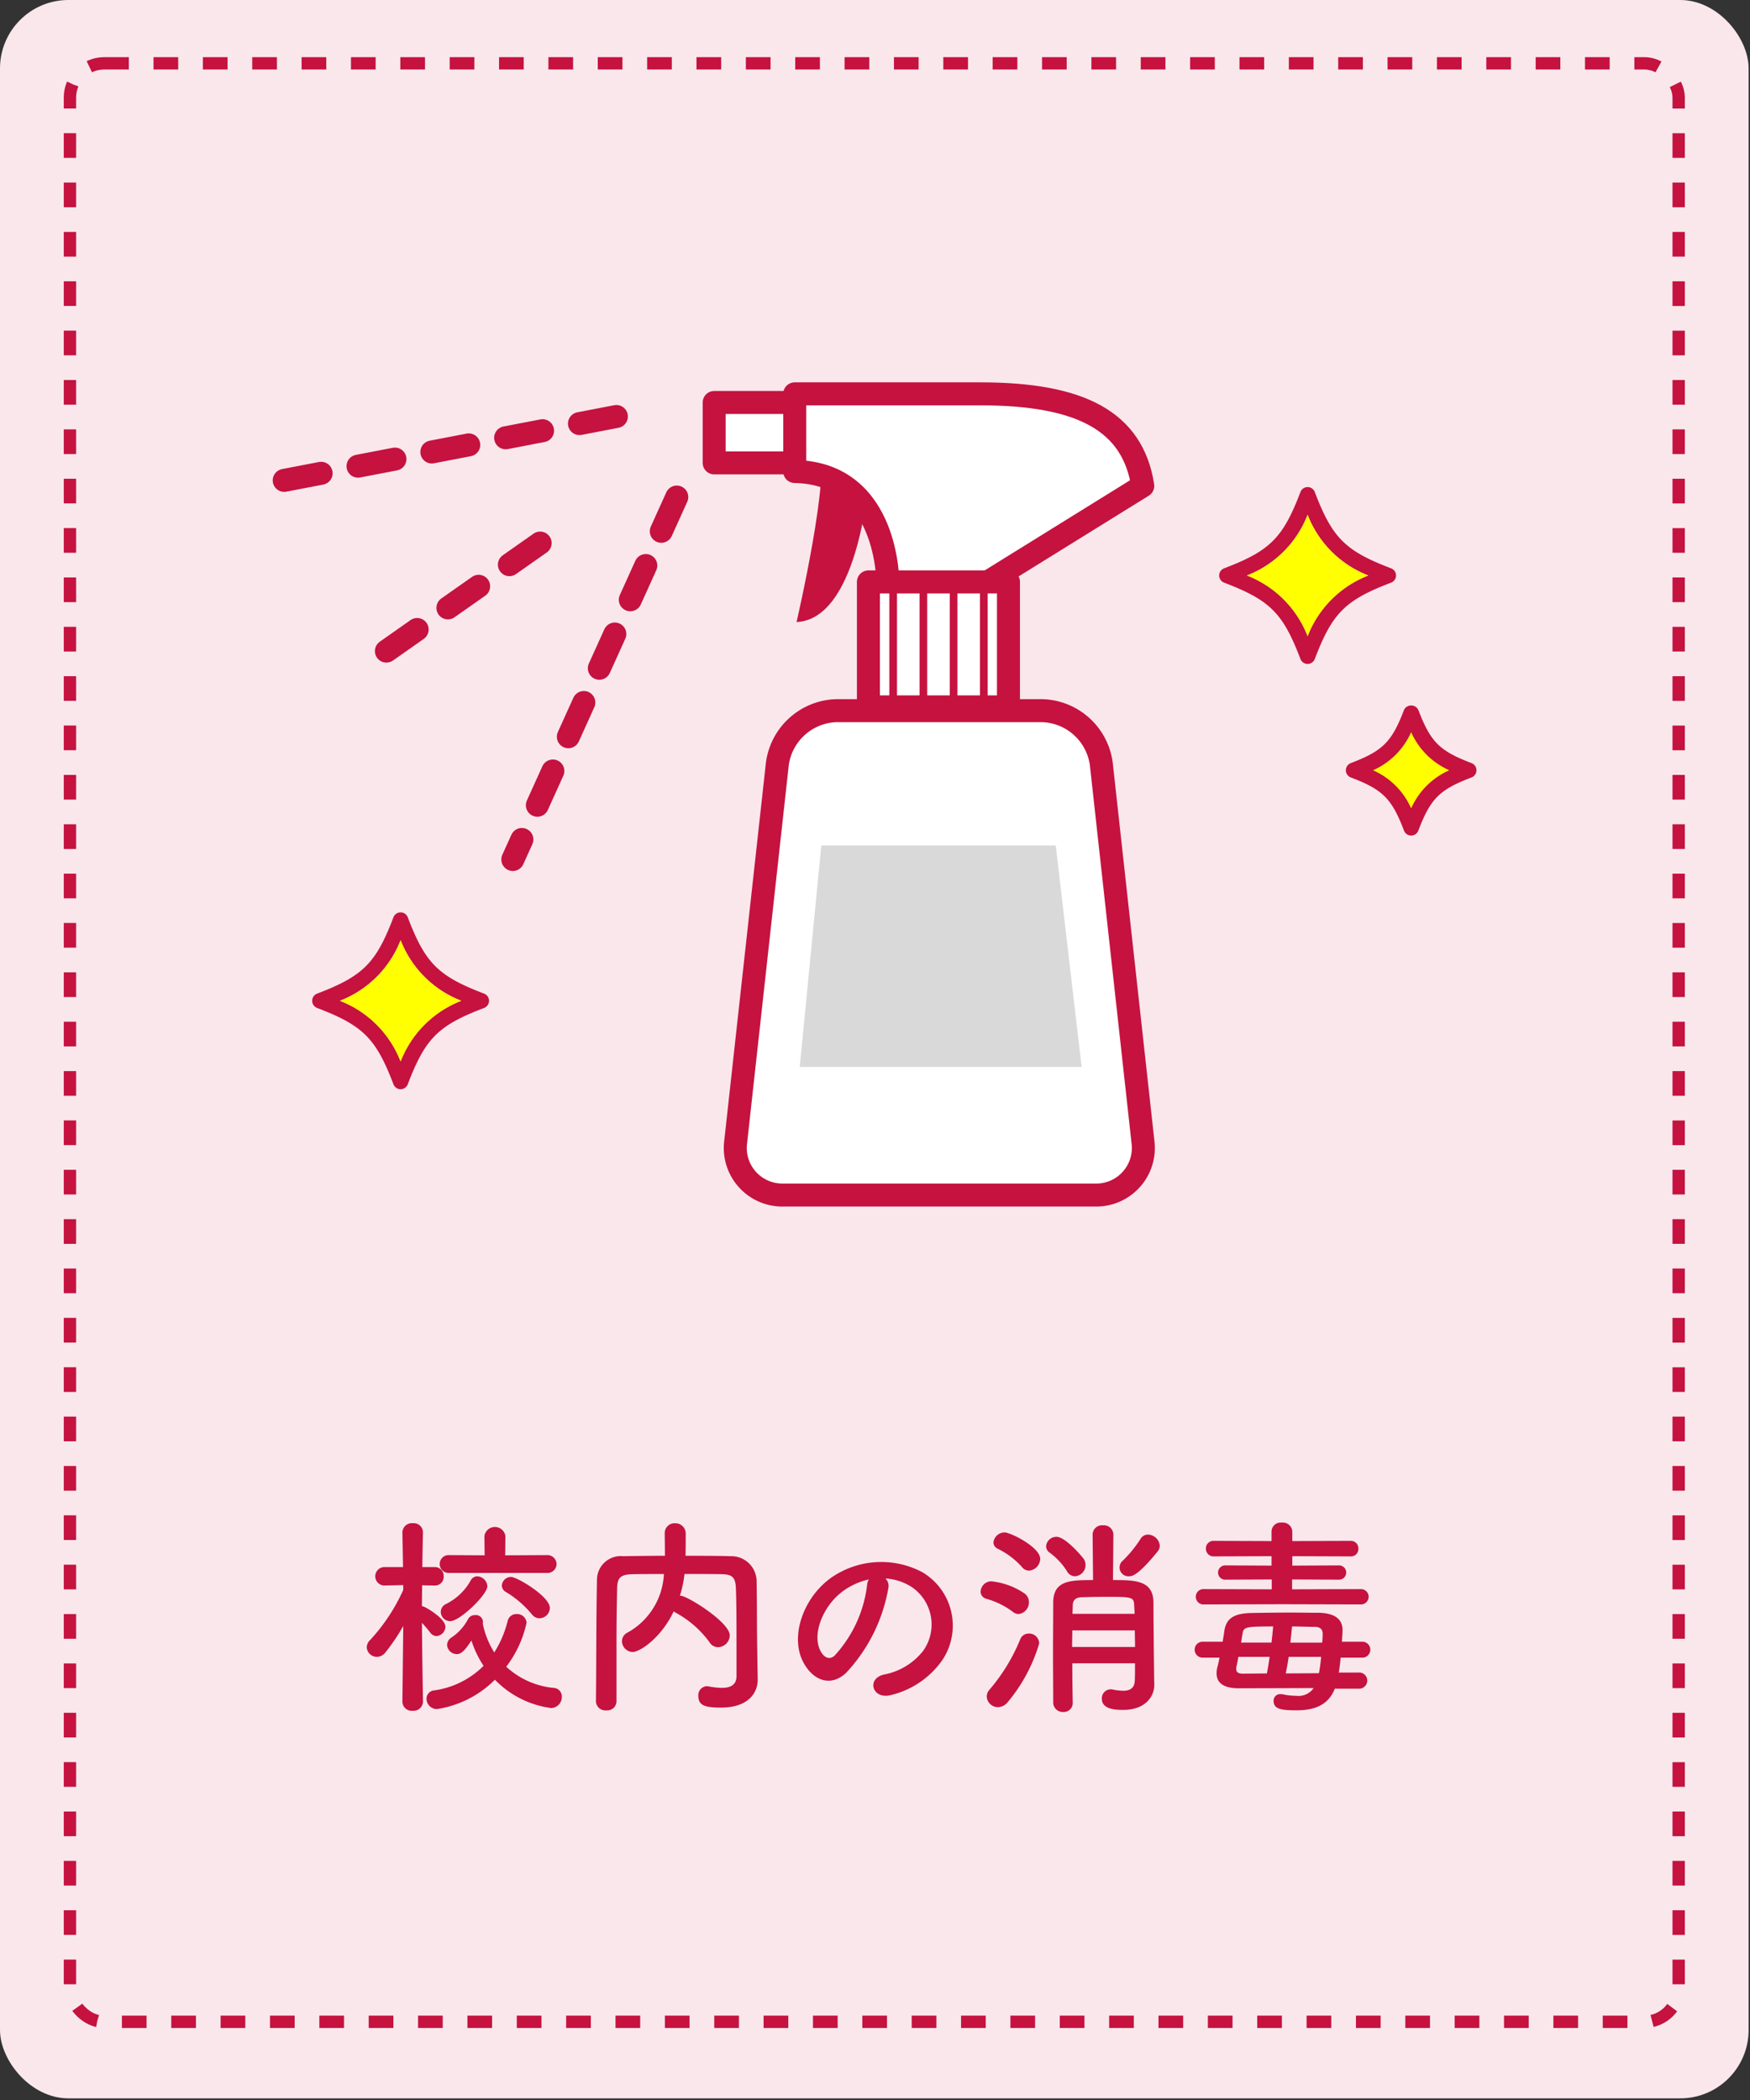
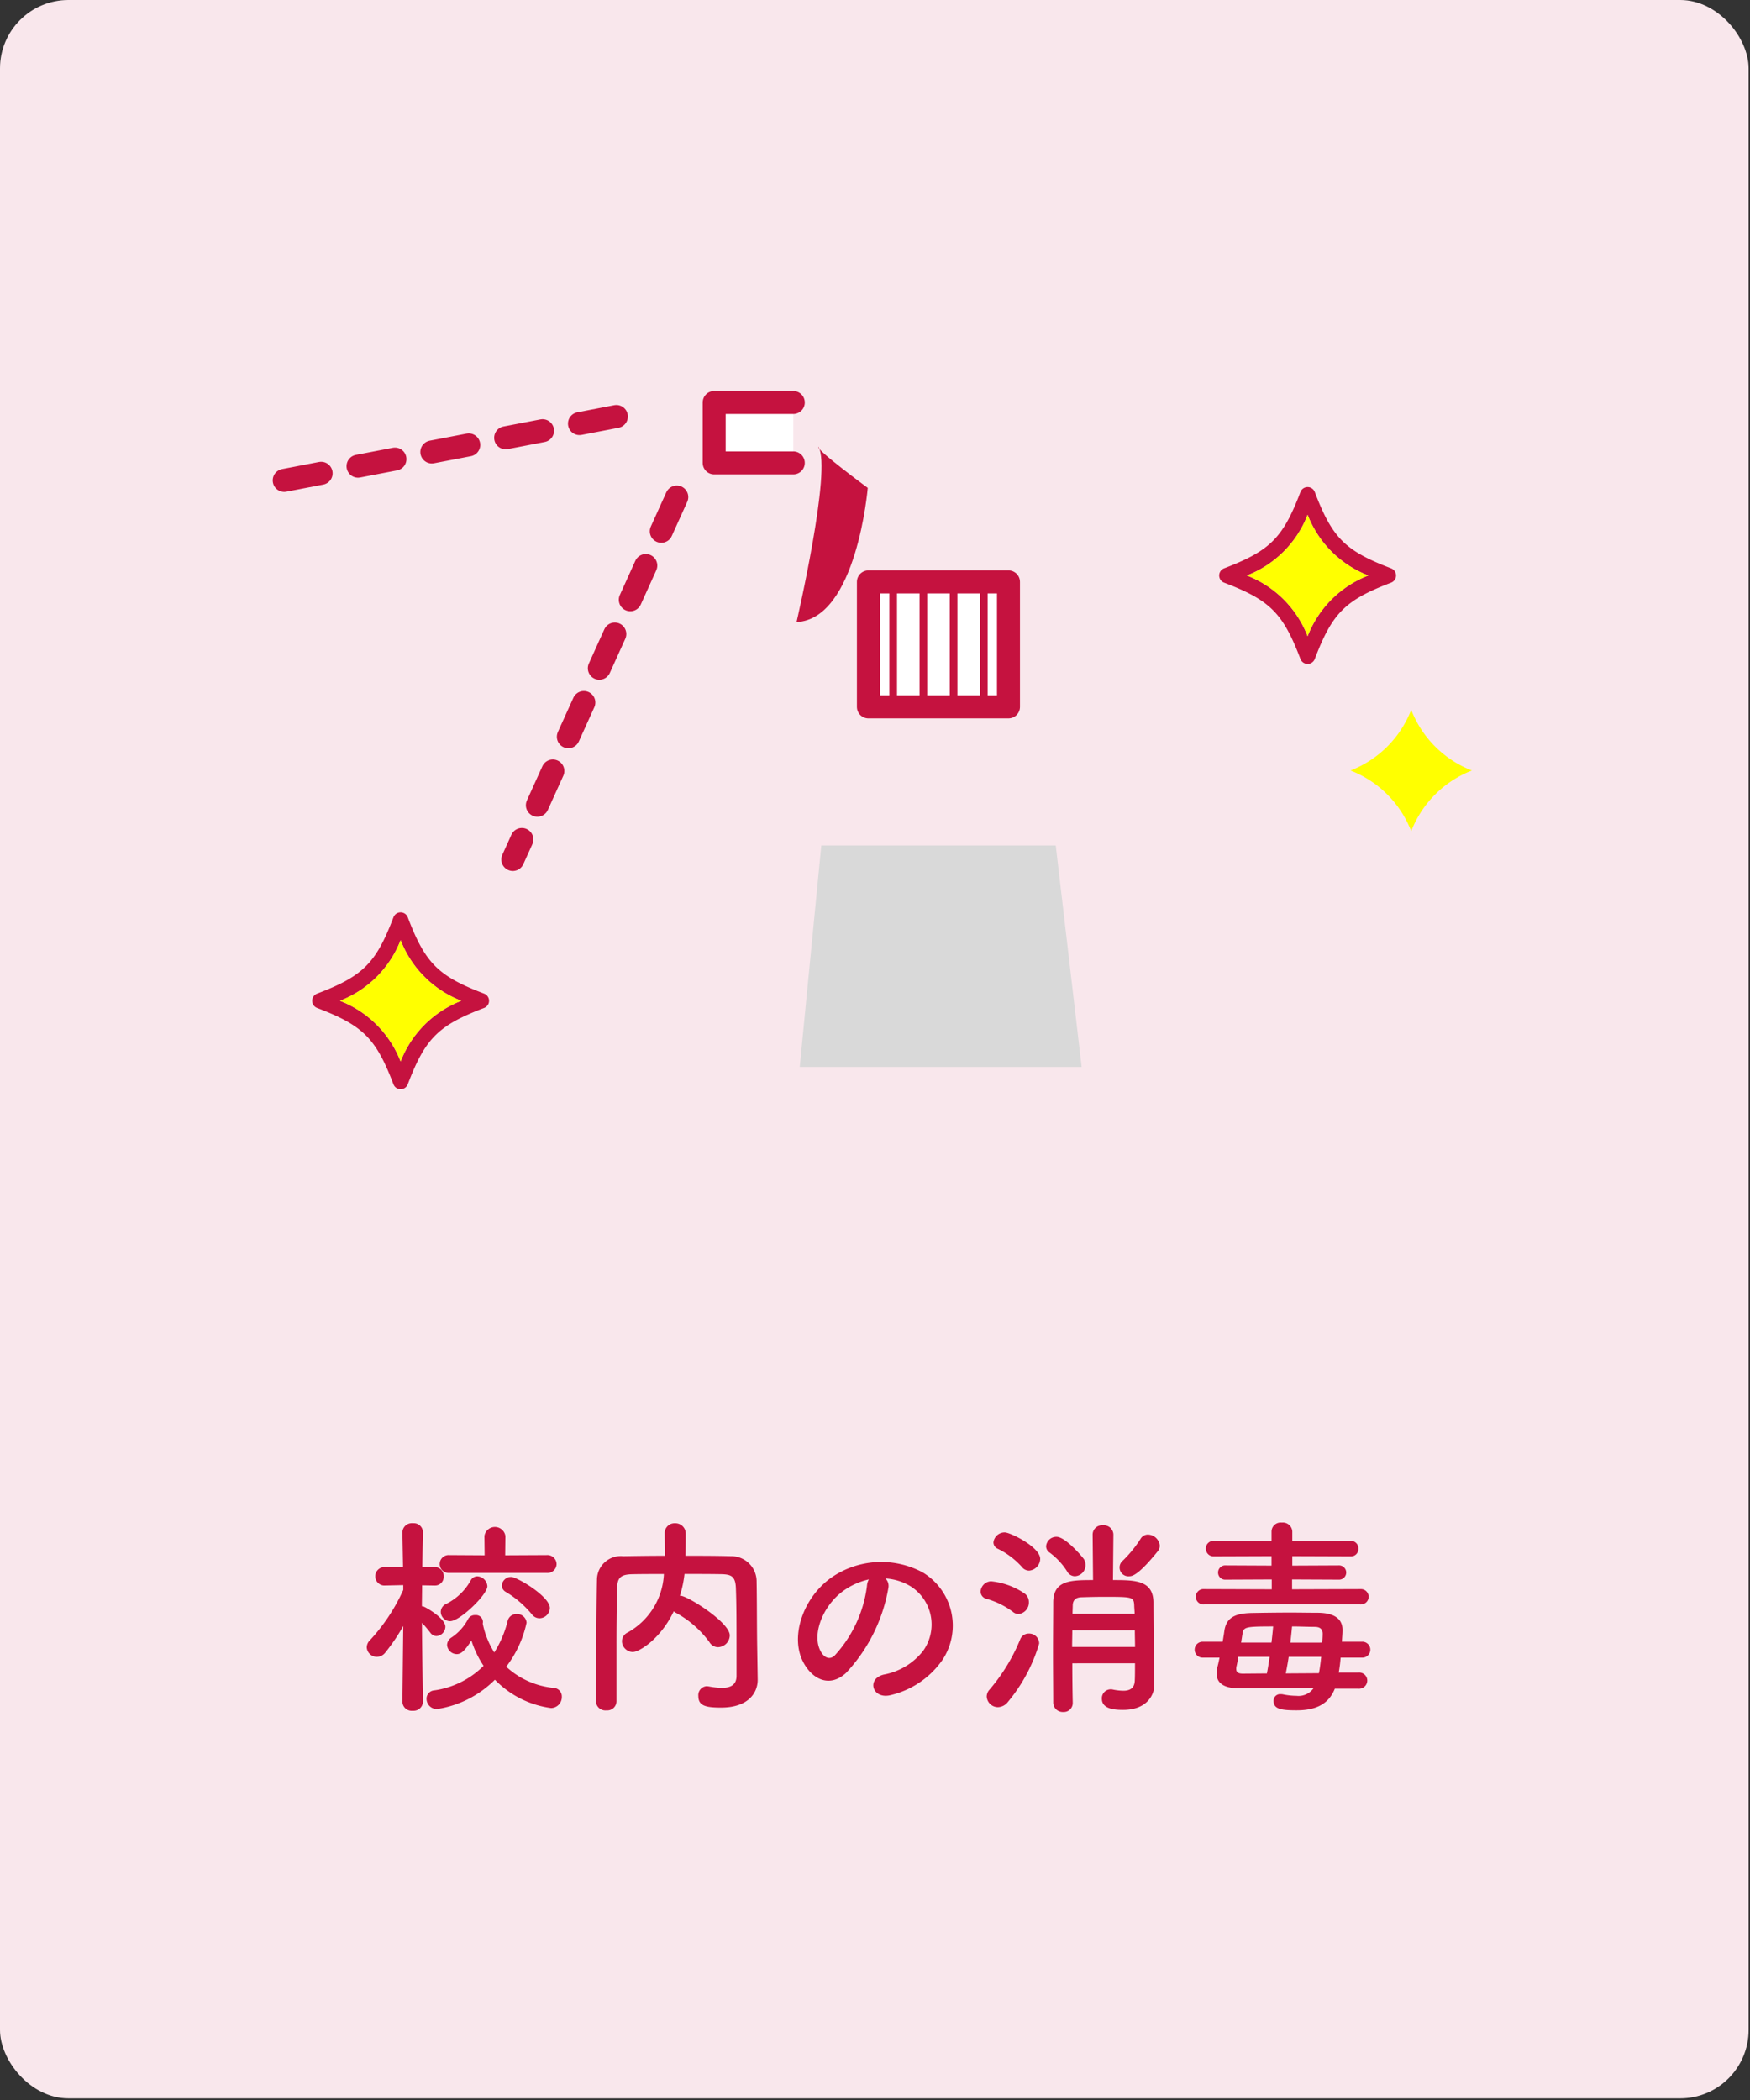
<svg xmlns="http://www.w3.org/2000/svg" id="レイヤー_1" data-name="レイヤー 1" viewBox="0 0 145 174">
  <rect x="0" y="0" width="145" height="174" fill="#333333" stroke="none" />
  <defs>
    <style>.cls-1{fill:#f9e7ec;}.cls-2,.cls-6{fill:none;}.cls-2,.cls-4,.cls-5,.cls-6{stroke:#c5123f;}.cls-2{stroke-miterlimit:10;stroke-width:1.022px;stroke-dasharray:2.045;}.cls-3{fill:#c5123f;}.cls-4,.cls-5{fill:#fff;}.cls-4,.cls-5,.cls-6{stroke-linecap:round;stroke-linejoin:round;}.cls-4,.cls-6{stroke-width:1.905px;}.cls-5{stroke-width:0.635px;}.cls-6{stroke-dasharray:3.114;}.cls-7{fill:#d9d9d9;}.cls-8{fill:#ff0;}</style>
  </defs>
  <rect class="cls-1" width="144.886" height="173.864" rx="5.669" />
-   <rect class="cls-2" x="5.795" y="5.248" width="133.295" height="162.273" rx="2.835" />
  <path class="cls-3" d="M108.345,55.011a.634.634,0,0,1-.593-.408c-1.453-3.809-2.517-4.873-6.326-6.326a.635.635,0,0,1,0-1.186c3.808-1.452,4.873-2.516,6.326-6.325a.635.635,0,0,1,.593-.409h0a.636.636,0,0,1,.593.409c1.452,3.809,2.515,4.873,6.325,6.325a.635.635,0,0,1,0,1.186c-3.81,1.453-4.873,2.517-6.325,6.326A.635.635,0,0,1,108.345,55.011Zm-5.029-7.327a8.8,8.8,0,0,1,5.029,5.028,8.8,8.8,0,0,1,5.028-5.028,8.792,8.792,0,0,1-5.028-5.028A8.8,8.8,0,0,1,103.316,47.684Z" />
  <polyline class="cls-4" points="65.729 38.354 59.175 38.354 59.175 33.349 65.729 33.349" />
  <path class="cls-3" d="M67.812,37.022C68.946,38.837,66,51.542,66,51.542c4.991-.227,5.9-11.117,5.9-11.117S67.585,37.248,67.812,37.022Z" />
-   <path class="cls-4" d="M73.564,48.313s.09-9.117-7.716-9.244V32.633H81.221c8.342,0,12.632,2.265,13.466,7.627L81.7,48.313Z" />
  <rect class="cls-4" x="71.954" y="48.215" width="11.605" height="10.356" />
-   <path class="cls-4" d="M94.7,94.6a3.9,3.9,0,0,1-3.957,4.418H64.915A3.9,3.9,0,0,1,60.958,94.6l3.45-31.3a5.09,5.09,0,0,1,4.931-4.417H86.32A5.088,5.088,0,0,1,91.251,63.3Z" />
  <line class="cls-5" x1="74.006" y1="58.57" x2="74.006" y2="48.215" />
  <line class="cls-5" x1="76.509" y1="58.57" x2="76.509" y2="48.215" />
  <line class="cls-5" x1="79.011" y1="58.57" x2="79.011" y2="48.215" />
  <line class="cls-5" x1="81.514" y1="58.57" x2="81.514" y2="48.215" />
  <line class="cls-6" x1="56.076" y1="41.184" x2="42.491" y2="71.215" />
  <line class="cls-6" x1="51.071" y1="34.51" x2="23.185" y2="39.873" />
-   <line class="cls-6" x1="44.755" y1="44.997" x2="31.527" y2="54.292" />
  <polygon class="cls-7" points="68.051 70.053 87.476 70.053 89.621 88.405 66.264 88.405 68.051 70.053" />
  <path class="cls-3" d="M35.045,141.017a.775.775,0,0,1-.852.73.766.766,0,0,1-.851-.73V141l.07-6.274a15.971,15.971,0,0,1-1.478,2.19.905.905,0,0,1-.712.365.837.837,0,0,1-.834-.782.852.852,0,0,1,.278-.609,15.386,15.386,0,0,0,2.746-4.153v-.4l-1.582.035h-.018a.766.766,0,0,1,.018-1.53h1.564l-.052-2.867v-.018a.782.782,0,0,1,.869-.747.762.762,0,0,1,.834.747v.018s-.034,1.321-.052,2.867H36a.738.738,0,0,1,.764.765.72.72,0,0,1-.729.765H36l-1.026-.018c0,.626-.016,1.235-.016,1.738a.462.462,0,0,1,.208.053c.4.191,1.738,1.007,1.738,1.651a.793.793,0,0,1-.748.764.658.658,0,0,1-.5-.278,9.639,9.639,0,0,0-.694-.817c.016,2.711.086,6.535.086,6.535Zm1.165.591a.856.856,0,0,1-.869-.852.689.689,0,0,1,.643-.695,7.2,7.2,0,0,0,4.084-2.034,8.422,8.422,0,0,1-1.008-2.1c-.556.869-.869,1.13-1.216,1.13a.816.816,0,0,1-.8-.765.761.761,0,0,1,.383-.625,4.164,4.164,0,0,0,1.355-1.513.627.627,0,0,1,.591-.33.579.579,0,0,1,.642.539.528.528,0,0,1-.016.157.741.741,0,0,1,.016.087,7.2,7.2,0,0,0,.939,2.311,8.9,8.9,0,0,0,1.112-2.624.733.733,0,0,1,.731-.557.78.78,0,0,1,.834.713,9.172,9.172,0,0,1-1.686,3.65,6.739,6.739,0,0,0,3.928,1.755.707.707,0,0,1,.678.73.911.911,0,0,1-.887.939,7.941,7.941,0,0,1-4.657-2.347A8.609,8.609,0,0,1,36.21,141.608Zm1.025-11.28a.741.741,0,1,1,0-1.477l2.92.017-.017-1.6a.879.879,0,0,1,1.738,0l-.018,1.6,3.424-.017a.765.765,0,0,1,.834.747.753.753,0,0,1-.834.73Zm.07,4a.786.786,0,0,1-.783-.764.728.728,0,0,1,.435-.661,4.756,4.756,0,0,0,2.051-1.964.623.623,0,0,1,.539-.33.881.881,0,0,1,.834.817C40.381,132.135,38.1,134.325,37.305,134.325Zm6.76-.573a8.335,8.335,0,0,0-2.137-1.842.627.627,0,0,1-.348-.539.764.764,0,0,1,.765-.713c.5,0,3.215,1.617,3.215,2.573a.876.876,0,0,1-.851.851A.791.791,0,0,1,44.065,133.752Z" />
  <path class="cls-3" d="M62.781,139.157v.035c0,1.008-.712,2.294-3.041,2.294-1.286,0-1.877-.157-1.877-.956a.742.742,0,0,1,.713-.817c.034,0,.087.018.139.018a6.425,6.425,0,0,0,1.094.121c.7,0,1.217-.226,1.217-.991,0-4.814,0-5.8-.052-7.264-.035-.991-.382-1.147-1.216-1.165-1.026-.017-2.034-.017-3.042-.017a9.351,9.351,0,0,1-.382,1.807H56.4c.539,0,4.067,2.19,4.067,3.285a1,1,0,0,1-.973.974.833.833,0,0,1-.713-.418A8.439,8.439,0,0,0,56,133.63a.592.592,0,0,1-.174-.122c-1.078,2.26-2.833,3.372-3.407,3.372a.916.916,0,0,1-.886-.9.805.805,0,0,1,.469-.712,5.856,5.856,0,0,0,3.007-4.849c-.886,0-1.755,0-2.607.017-.991.018-1.252.3-1.268,1.165q-.054,2.346-.053,4.692v4.675a.762.762,0,0,1-.834.748.781.781,0,0,1-.869-.73v-.018c.035-3.2.017-6.76.087-10.149a1.973,1.973,0,0,1,2.172-1.877c1.129-.018,2.277-.035,3.458-.035,0-.695-.017-1.425-.017-1.842a.811.811,0,0,1,.851-.852.852.852,0,0,1,.887.869c0,.452,0,1.182-.017,1.825,1.252,0,2.52,0,3.771.035a2.092,2.092,0,0,1,2.12,2.016c.035,1.946.018,3.841.053,5.787Z" />
  <path class="cls-3" d="M73.607,131.579a13.7,13.7,0,0,1-3.51,7.039c-1.338,1.234-2.8.556-3.563-.938-1.1-2.155.069-5.388,2.4-7a7.263,7.263,0,0,1,7.509-.4,5.143,5.143,0,0,1,1.616,7.3,7.263,7.263,0,0,1-4.241,2.868c-1.529.4-2.067-1.355-.573-1.7a5.383,5.383,0,0,0,3.232-1.947,3.751,3.751,0,0,0-.955-5.318,4.513,4.513,0,0,0-2.155-.695A.87.87,0,0,1,73.607,131.579Zm-3.858.331c-1.616,1.251-2.485,3.562-1.756,4.9.261.5.713.764,1.147.382a10.442,10.442,0,0,0,2.695-5.788,1.209,1.209,0,0,1,.156-.538A5.742,5.742,0,0,0,69.749,131.91Z" />
  <path class="cls-3" d="M83.911,133.543a6.657,6.657,0,0,0-2.207-1.078.613.613,0,0,1-.452-.59.892.892,0,0,1,.869-.852,5.974,5.974,0,0,1,2.746.991.862.862,0,0,1,.383.73.958.958,0,0,1-.852.99A.757.757,0,0,1,83.911,133.543Zm-1.233,7.908a.932.932,0,0,1-.921-.886.855.855,0,0,1,.225-.557,15.272,15.272,0,0,0,2.555-4.188.754.754,0,0,1,.713-.469.826.826,0,0,1,.851.834,13.522,13.522,0,0,1-2.589,4.832A1.08,1.08,0,0,1,82.678,141.451Zm2-11.61a6.515,6.515,0,0,0-2-1.512.593.593,0,0,1-.366-.521.932.932,0,0,1,.939-.834c.47,0,2.937,1.216,2.937,2.19a1,1,0,0,1-.922.973A.752.752,0,0,1,84.676,129.841Zm3.719.33a5.723,5.723,0,0,0-1.408-1.512.642.642,0,0,1-.312-.538.847.847,0,0,1,.869-.783c.747,0,2.155,1.687,2.259,1.843a.966.966,0,0,1,.139.5.921.921,0,0,1-.887.921A.745.745,0,0,1,88.4,130.171Zm.452,7.647c0,1.27.017,2.469.035,3.25v.018a.742.742,0,0,1-.783.765.789.789,0,0,1-.834-.783c0-1.007-.017-2.554-.017-4.136,0-1.564.017-3.163.017-4.206.036-1.772,1.409-1.807,3.3-1.807l-.035-3.771v-.018a.777.777,0,0,1,.852-.747.794.794,0,0,1,.869.747v.018l-.035,3.771c1.825,0,3.319.017,3.354,1.825,0,1.651.052,6.361.069,6.847v.035c0,.869-.677,2.051-2.572,2.051-.556,0-1.772-.017-1.772-.921a.734.734,0,0,1,.729-.782.6.6,0,0,1,.174.017,4.594,4.594,0,0,0,.869.1c.5,0,.939-.174.956-.851.018-.348.018-.852.018-1.426Zm0-2.728c0,.435-.017.9-.017,1.373h5.214c0-.452-.018-.921-.018-1.373Zm5.162-1.373c0-.261-.035-.5-.035-.713-.035-.695-.173-.695-2.538-.695-.642,0-1.3.018-1.841.035-.47.017-.7.244-.713.66,0,.209-.018.452-.018.713Zm-.452-3.111a.732.732,0,0,1-.521-1.3,10.175,10.175,0,0,0,1.46-1.79.7.7,0,0,1,.625-.364,1.012,1.012,0,0,1,.974.92.75.75,0,0,1-.174.47C94.322,130.519,93.818,130.606,93.557,130.606Z" />
  <path class="cls-3" d="M110.6,139.921c-.5,1.252-1.529,1.791-3.163,1.791-1.286,0-1.911-.1-1.911-.782a.539.539,0,0,1,.591-.556.8.8,0,0,1,.191.017,5.662,5.662,0,0,0,1.113.121,1.528,1.528,0,0,0,1.424-.643l-6.2.018c-1.215,0-1.841-.417-1.841-1.234a2,2,0,0,1,.069-.539c.069-.243.122-.5.174-.765H99.673a.661.661,0,1,1,0-1.321h1.633c.053-.33.105-.625.139-.886.157-1.112.887-1.46,2.242-1.494,1.009-.018,2.138-.035,3.25-.035.8,0,1.582.017,2.3.017,1.164.018,2,.4,2,1.425v.035c0,.278-.034.591-.051.938h1.668a.661.661,0,1,1,0,1.321h-1.773c-.035.435-.087.852-.156,1.235h1.634a.667.667,0,0,1,.729.66.68.68,0,0,1-.729.677Zm-4.327-7-6.5.017a.637.637,0,1,1,0-1.269l5.6.018v-.817l-3.807.017a.593.593,0,1,1,0-1.182l3.789.018v-.782l-4.779.017a.634.634,0,0,1-.661-.643.625.625,0,0,1,.661-.643l4.779.017v-.8a.755.755,0,0,1,.852-.73.781.781,0,0,1,.869.73v.8l4.831-.017a.619.619,0,0,1,.644.643.611.611,0,0,1-.644.643l-4.831-.017v.782l3.841-.018a.592.592,0,1,1,0,1.182l-3.859-.017v.817l5.683-.018a.635.635,0,1,1,0,1.269Zm-3.667,4.362c-.052.295-.1.574-.156.8a.821.821,0,0,0-.018.209c0,.243.139.382.539.382l2-.017c.087-.435.157-.9.227-1.373Zm2.746-1.182c.052-.469.105-.938.139-1.338-2.312,0-2.45.052-2.537.591-.035.191-.069.451-.122.747Zm1.425,1.182c-.069.469-.156.938-.243,1.373l2.746-.018c.087-.417.139-.886.191-1.355Zm2.781-1.182c.017-.278.035-.521.035-.73,0-.417-.261-.573-.661-.573-.573,0-1.216-.035-1.877-.035-.035.4-.087.869-.138,1.338Z" />
  <path class="cls-8" d="M103.316,47.684a8.8,8.8,0,0,1,5.029,5.028,8.8,8.8,0,0,1,5.028-5.028,8.792,8.792,0,0,1-5.028-5.028A8.8,8.8,0,0,1,103.316,47.684Z" />
  <path class="cls-8" d="M111.9,63.842a8.8,8.8,0,0,1,5.029,5.028,8.8,8.8,0,0,1,5.028-5.028,8.8,8.8,0,0,1-5.028-5.028A8.8,8.8,0,0,1,111.9,63.842Z" />
  <path class="cls-3" d="M33.193,90.25a.633.633,0,0,1-.592-.409c-1.454-3.809-2.517-4.872-6.327-6.325a.636.636,0,0,1,0-1.187c3.809-1.451,4.873-2.516,6.327-6.324a.633.633,0,0,1,.592-.409h0a.635.635,0,0,1,.593.409c1.452,3.808,2.516,4.872,6.325,6.324a.635.635,0,0,1,0,1.187c-3.809,1.453-4.873,2.517-6.325,6.325A.635.635,0,0,1,33.193,90.25Zm-5.028-7.327a8.8,8.8,0,0,1,5.028,5.028,8.793,8.793,0,0,1,5.029-5.028A8.8,8.8,0,0,1,33.193,77.9,8.8,8.8,0,0,1,28.165,82.923Z" />
  <path class="cls-8" d="M28.165,82.923a8.8,8.8,0,0,1,5.028,5.028,8.793,8.793,0,0,1,5.029-5.028A8.8,8.8,0,0,1,33.193,77.9,8.8,8.8,0,0,1,28.165,82.923Z" />
-   <path class="cls-3" d="M116.925,69.233a.635.635,0,0,1-.593-.409c-1.013-2.655-1.754-3.4-4.41-4.408a.636.636,0,0,1,0-1.187c2.656-1.013,3.4-1.754,4.41-4.409a.661.661,0,0,1,1.186,0c1.012,2.655,1.753,3.4,4.41,4.409a.636.636,0,0,1,0,1.187c-2.657,1.012-3.4,1.753-4.41,4.408A.636.636,0,0,1,116.925,69.233Zm-3.16-5.411a6.175,6.175,0,0,1,3.16,3.16,6.175,6.175,0,0,1,3.16-3.16,6.177,6.177,0,0,1-3.16-3.159A6.177,6.177,0,0,1,113.765,63.822Z" />
</svg>